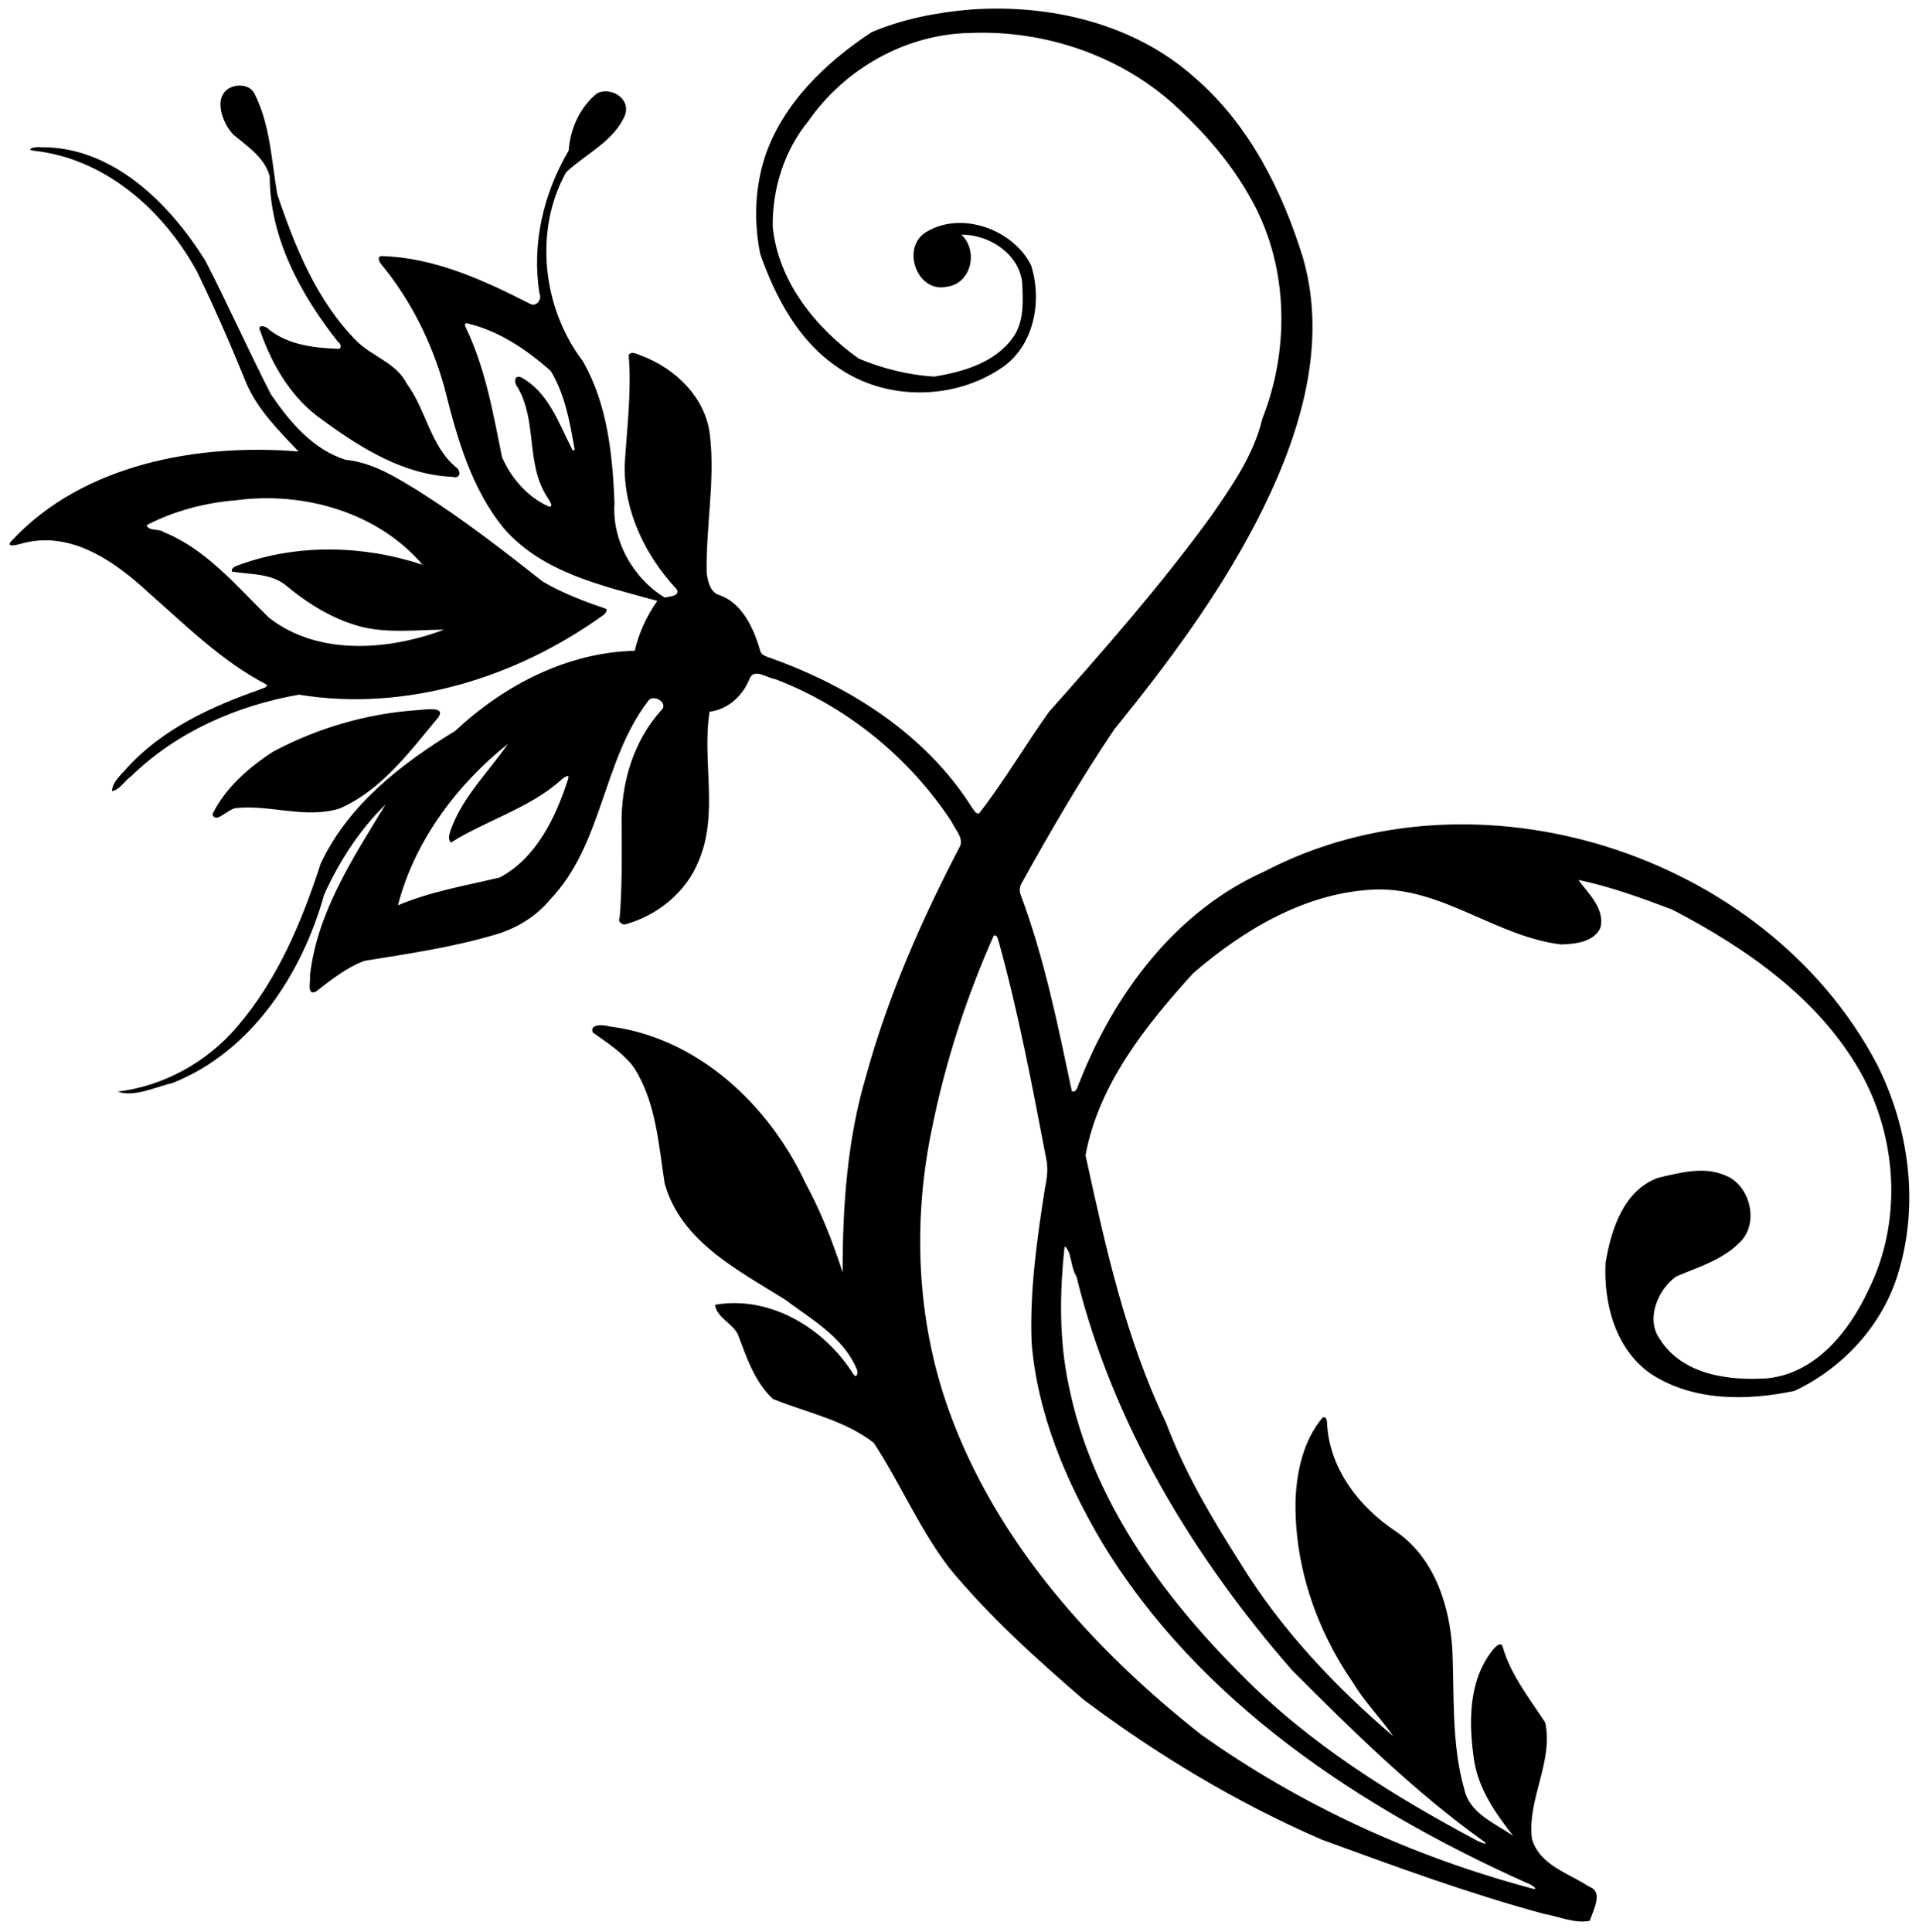
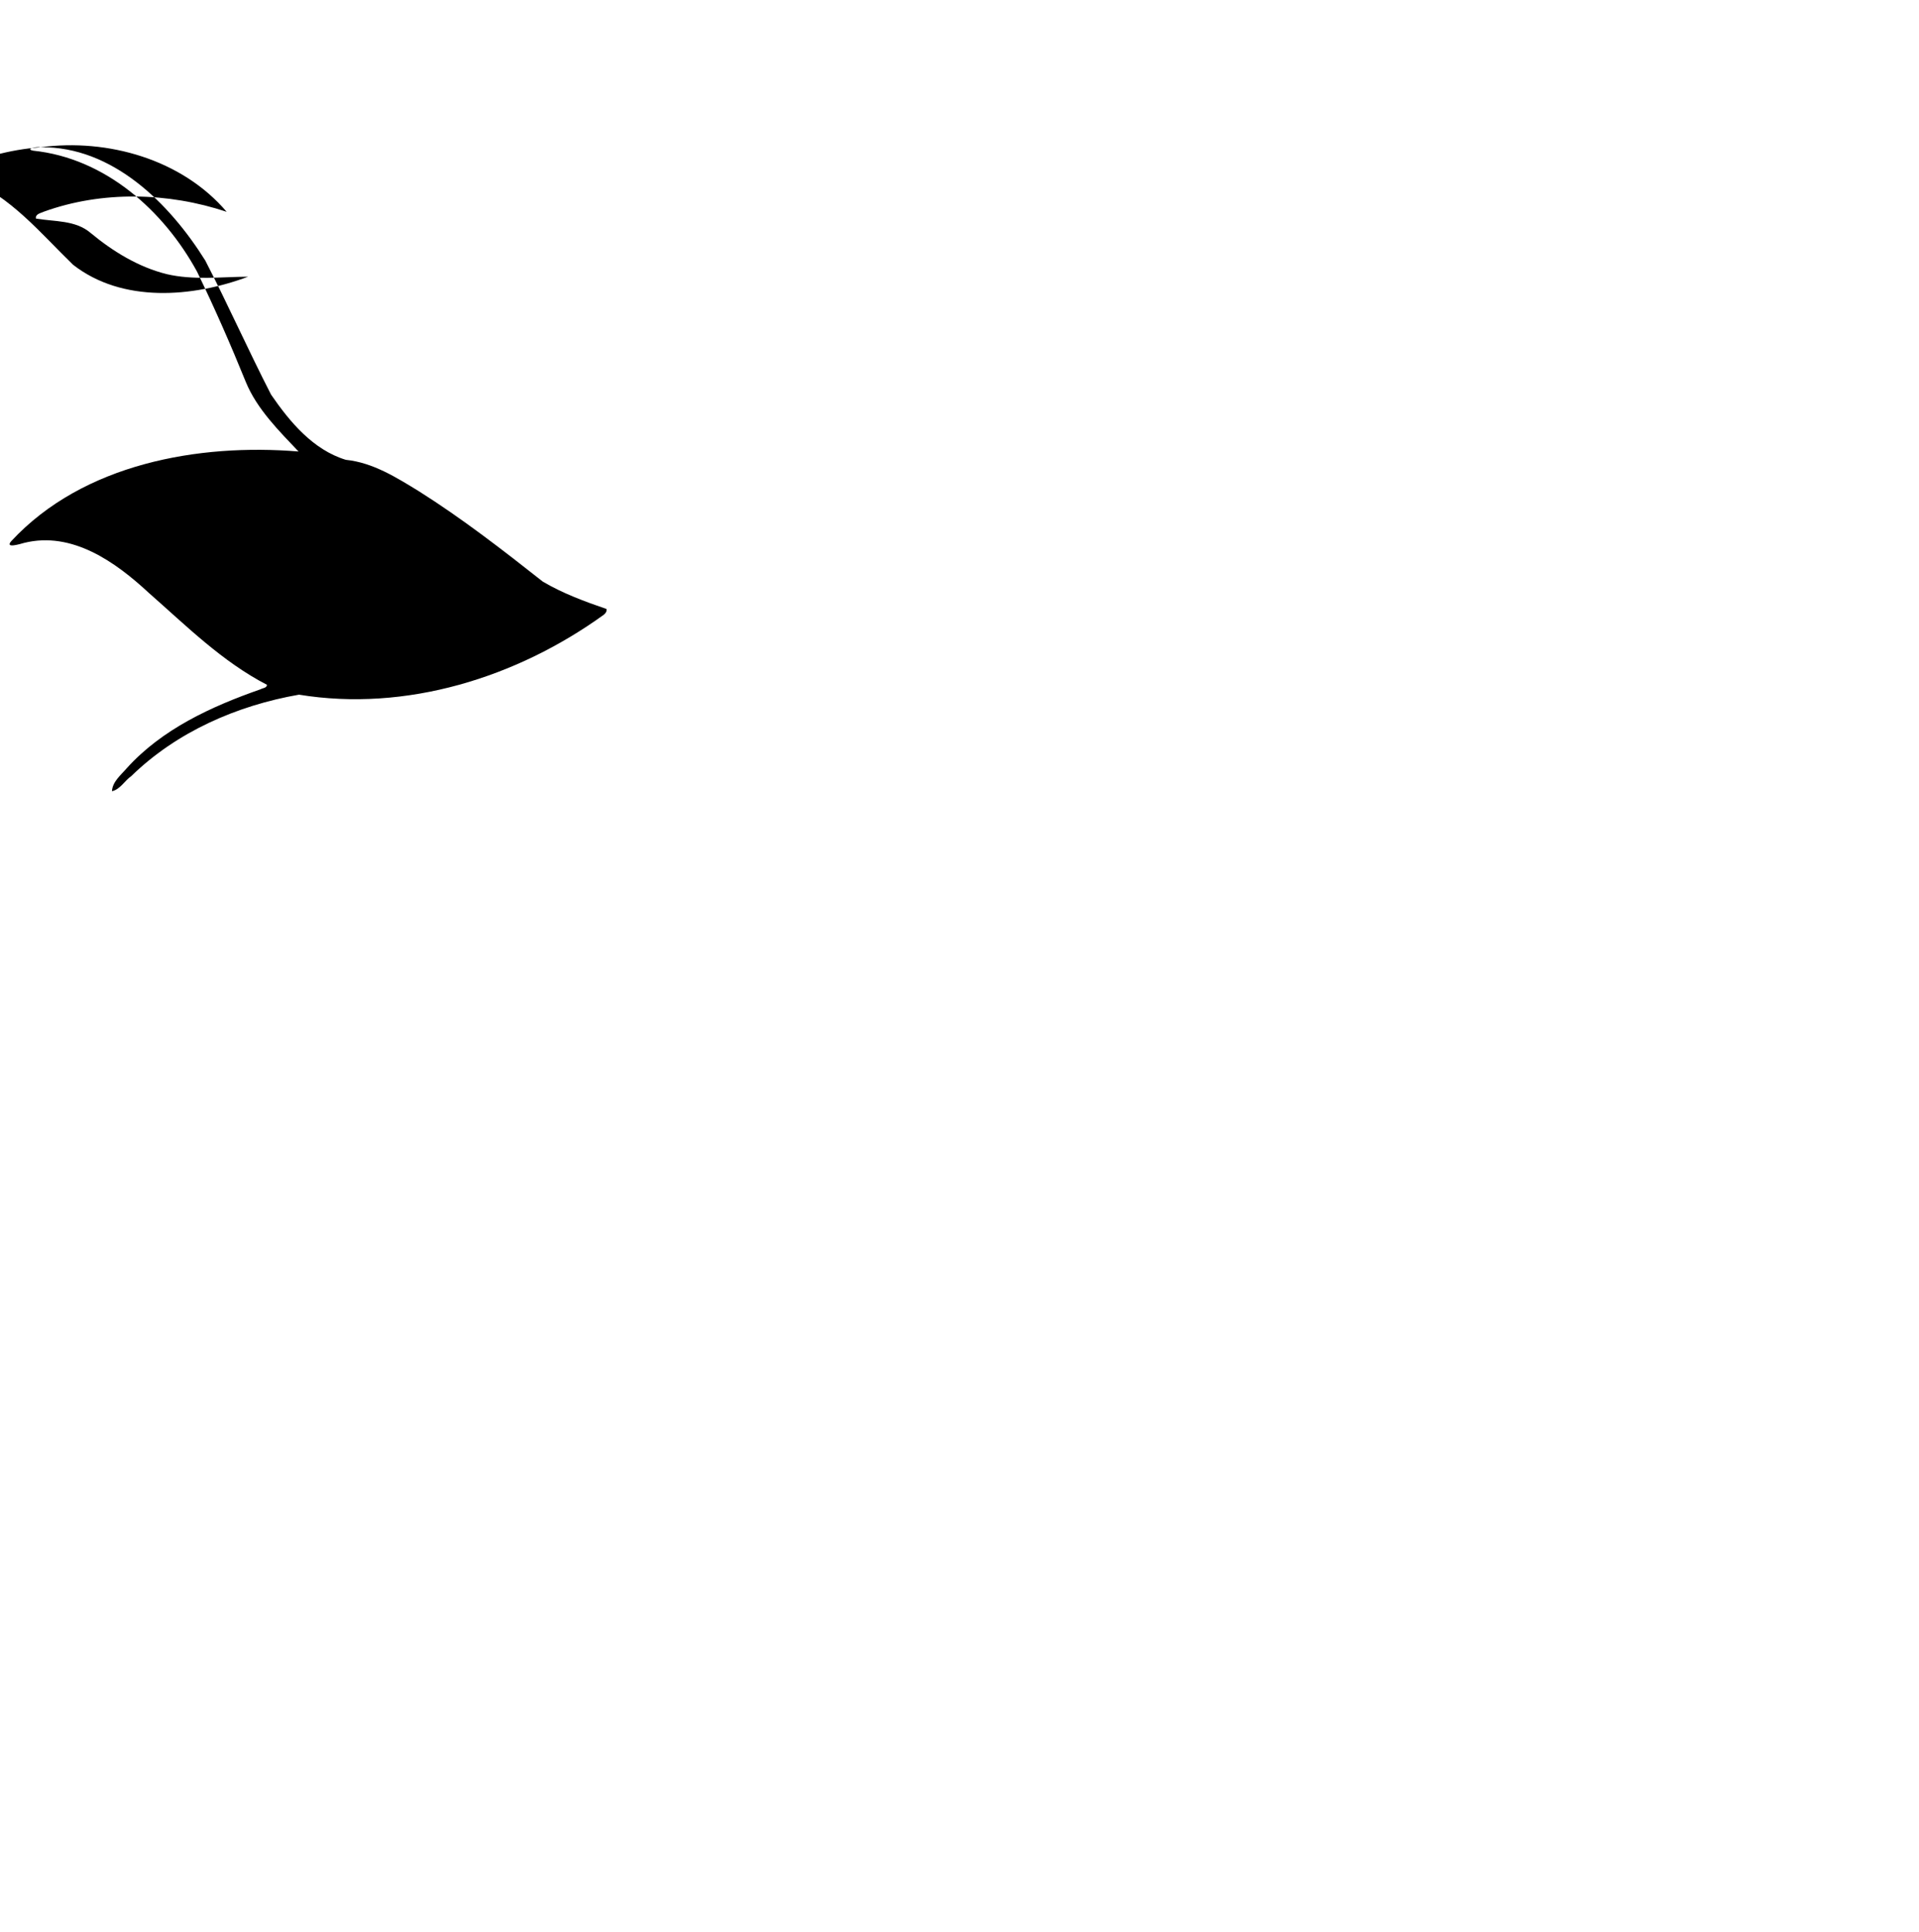
<svg xmlns="http://www.w3.org/2000/svg" width="1920pt" height="1933pt" version="1.1" viewBox="0 0 1920 1933">
-   <path d="m971.55 9.51c79.05-5.59 163.05 14.08 223.25 67.68 54.9 47.06 88.3 113.75 109.2 181.87 25.6 90.71-6.2 184.42-48 264.95-38.6 73.97-88.7 141.17-141.2 205.83-33.7 49.98-64 102.15-93.2 154.89-1.8 3.3-1.6 7.38-0.3 10.83 23.7 63.47 37.1 130.14 51.1 196.24 5.4 1.9 5.8-6.1 7.9-9.5 34.7-88.41 96.2-170.75 184.7-210.3 211.3-110.56 500.1-18.81 612 191 33.4 65 43.8 143.3 21.4 213.4-16 50.8-55.1 92.6-102.8 115.2-48.1 10.2-102.3 10.6-144.6-17.5-34.8-24.7-46.7-70-44.6-110.6 5.5-33.2 18-72.8 53-85.2 21.5-4.9 45.3-11.6 66.6-2.3 25.6 9.7 34.8 49.2 13.8 67.9-17.2 17-40.9 24-62.6 33.2-18.6 13-31 43-16.3 63 22.5 35.7 69.6 41.7 108.1 38.9 48-5.3 81-46.8 100.2-87.8 34.3-68.3 29.4-153.2-8.2-219.2-42-73.68-114.3-123.55-188-161.99-30.7-11.55-61.7-22.9-93.8-29.61 9.6 13.52 26.6 28.16 22.1 47.68-6.4 14.65-25.4 16.36-39.2 16.93-64.9-7.82-118.3-56.54-185-55.04-69.4 2.27-132.1 39.66-183.3 83.79-47.4 52.24-94.6 111.14-107.7 182.14 19.8 90.9 40 183.1 80.5 267.5 18.6 49.8 46 95.8 74.4 140.6 40.4 65.9 94.4 123.1 152.9 173.1-12.6-18.2-28.5-34-39.9-53.1-37.5-54-59.7-119.5-57.7-185.6 1.5-28.1 8.3-57.5 26.6-79.6 4.7-3.3 5 4.6 5 7.4 3 44.1 32.3 81.9 68.2 105.7 39.1 26.4 54.6 74.9 57.1 119.9 1.9 46.1-0.9 93.3 11.8 138.2 5.2 24.5 30.7 34.1 49 46.9-17.4-22.2-34.4-46.3-39-74.8-5.6-37.1-6.3-79.9 18.2-110.8 2-2.5 8.2-9.7 10.2-3.7 8.1 28.2 26.8 51.6 42.6 75.8 8.6 39.3-18.4 77.1-13.2 116.7 8 26.5 36.7 34 57.3 47.7 14.6 5.2 3.8 23.5 0.5 34.1-15.4 2.9-30.6-4.3-45.6-6.9-75.6-20.5-149.2-47.5-222.6-74.4-84.7-36.7-164.3-84.6-238.1-139.9-47.3-40.8-93.97-82.9-133.92-131.1-30.09-38.9-49.22-84.9-76.09-125.9-29.27-22.9-67.31-30.3-100.97-44-18.43-17.2-26.38-41.8-35.12-64.8-5.53-10.8-21.36-17.1-22.85-29.4 55.18-9.7 109.84 23.6 138.57 69.6 3.98 5.1 4.8-2.9 3.01-5.9-13.57-31.6-45.56-49.5-71.91-69.2-47.17-29.5-103.91-58-119.98-116-6.21-39.6-8.67-82.2-31.33-116.7-10.9-14.2-26.34-24.1-40.67-34.3-3.51-9.1 11.98-7.6 16.75-6 88.13 11 159.9 78.6 196.21 157 15.37 28.2 27.44 59.3 37.08 89.1-0.04-66.4 4.57-133.3 23.7-197.3 22-80.1 55.84-156.47 94.16-229.94 2.53-8.68-5.63-16.36-8.95-23.86-42.23-64.14-104.65-115.11-176.46-142.55-7.57-0.84-21.35-11.43-25.51-0.33-6.84 17.04-21.51 30.67-40.06 32.99-7.82 49.16 9.33 101.64-10.82 149.04-12.53 31.7-41.56 55.04-74.05 63.88-3.61-0.03-7.06-2.97-5.06-7.22 2.49-30.55 2.09-61.21 1.93-91.85-0.93-41.64 11.67-84.83 40.24-115.88 6.59-7.58-9.74-16.53-14.15-8.04-45.32 59.63-44.96 143.09-97.81 198.2-14.57 17.6-34.69 29.4-56.56 35.45-42.22 12.33-85.86 18.68-129.19 25.73-18.07 6.79-33.35 19.13-48.49 30.8-9.61 4.2-4.88-11.13-5.88-15.91 7.15-63.54 43.25-118.21 75.7-171.5-26.09 25.49-46.56 57.19-61.52 90.48-22.07 79.08-72.76 157.11-151.67 188.31-17.39 4-38.52 14.6-54.76 8.6 46.02-5.6 88.82-29.3 118.93-64.4 40.69-47 65.14-105.3 84.13-163.85 27.57-58.65 80.36-99.64 134.44-132.58 48.87-45.68 111.87-78.57 179.75-80.24 3.95-17.54 12.2-35.42 22.6-49.91-53.88-14.92-114.59-27.73-153.5-72.44-32.96-40.21-47.32-91.84-59.62-141.38-12.5-44.62-33.53-87.1-63.08-122.9-2.31-2.41-4.53-8.47 0.64-8.25 52.74 1.49 101.8 24.12 147.99 47.63 6.61 3.64 12.34-4.13 9.63-10.54-7.99-49.43 4.1-99.9 29.17-142.65 1.59-21.9 11.24-43.5 28.59-57.41 13.9-6.56 33.6 5.19 27.86 21.85-11.06 26.28-39.35 38.76-59.02 57.3-32.48 58.52-23.42 135.95 16.54 188.65 24.88 42.84 29.89 93.66 31.93 142.2-2.81 37.5 18.67 75.46 50.22 94.59 4.64-0.96 16.37-1.68 11.74-8.55-31.21-33.49-52.66-77.76-51.8-124.24 2.29-36.51 6.99-73.11 4.05-109.73 2.73-4.77 8.42-0.76 12.25 0.33 34.39 12.83 64.84 42.03 69.03 79.96 5.27 45.95-4.27 92.08-3.26 138.12 1.22 7.76 3.1 17.62 11.19 21.15 24.03 7.53 35.59 33.14 42.19 55.55 1.2 6.2 8.38 6.72 13.16 8.91 78.41 28.4 152.93 76.22 198.29 147.69 2.04 2.4 3.69 7.32 7.69 6.87 25.2-32.46 46-68.06 69.8-101.5 56.3-63.38 112.3-127.21 162.2-195.78 21-30.28 42.7-61.32 51.4-97.68 28.3-71.67 26.1-156.5-13.4-223.54-18.3-32.4-42.9-60.75-69.9-86.11-55.2-52.62-132.9-79.42-208.65-76.35-64.22 1.03-125.63 35.51-162.08 87.99-24.27 29.52-36.26 67.79-35.82 105.75 5.4 54.67 42.65 101.22 86.08 132.11 23.87 9.95 49.67 16.41 75.49 18.02 28.99-4.87 61.03-13.91 78.88-39.27 11.3-15.88 10-36.6 9.1-55.06-3.3-28.88-33.43-48.05-60.72-47.67 17.14 16.12 9.99 49.05-14.67 52.06-29.89 6.6-46.01-39.15-20.91-54.55 35.18-21.81 87.3-2.87 105.2 33.02 11.2 34.98 3.5 79.09-27.7 101.52-47.9 33.66-116.65 34.6-164.96 1.17-39.62-26.26-62.84-70.03-78.23-113.79-6.51-31.63-5.49-65.36 4.29-96.26 17.7-53.96 60.79-95.35 107.2-125.84 31.41-13.36 65.43-19.82 99.35-22.66m-504.44 313.93c-2.9 0.09-2.01 2.56-1 4.44 19.61 40.73 27.31 85.78 36.25 129.7 9.1 20.73 25.36 39.58 46.24 49.02 6.97 1.84-0.18-7.73-1.39-9.81-21.32-33.17-9.44-75.86-29.45-109.56-3.46-3.97-3.59-12.55 3.57-9.71 27.32 14.57 37.77 46.05 51.11 71.98 0.85 2.54 3.36 0.78 2.25-1.34-4.69-26.42-9.46-53.89-23.7-77.1-24.01-21.23-52.03-40.2-83.88-47.62m41.02 420.93c-51.15 40.74-93.54 97.53-109.93 161.47 32.32-13.79 67.56-19.68 101.68-27.81 36.86-19.4 56.42-60.63 68.54-98.58 2.18-6.45-6.04-0.35-7.52 1.5-32.09 28.11-74.36 39.86-109.74 62.06-3.55-3.61-1.28-8.73-0.09-12.85 11.73-32.9 37.78-57.72 57.06-85.79m486.2 191.7c-27.38 61.58-48.38 126.33-61.77 192.53-19.6 93.2-15.58 192.2 16.67 282.2 47.22 131.6 143.97 239.2 252.37 324.6 99.7 71 213 122.6 331.1 154.1 8.8 2.4-1.7-4.9-4.9-5.4-167.1-75-328.9-181.6-425.5-341.4-35.8-60.8-64.3-127.9-70.1-199-2.1-52.3 5.4-104.4 13.5-156 2.1-9.6 3.1-19.5 0.9-29.2-14-72.8-27.7-145.9-47.61-217.41-0.76-2.24-1.47-6.08-4.66-5.02m70.87 311.03c-5 45.6-5.7 93.7 4.2 139.5 22.6 112.5 92.5 209 172.3 288.7 68 69.3 151.3 121.1 236.5 166.5 2.2 0.9 11.6 5.4 6.9 1-70-50.1-131.6-110.8-192.3-171.6-99.1-113.6-179.7-246.7-215.8-394.2-5.9-8.9-4.7-25.1-11.8-29.9z" />
-   <path d="m233.95 86.4c7.88-2.13 17.3-0.05 20.93 7.86 15.54 31.03 16.73 66.61 22.55 100.21 17.82 52.78 39.49 106.52 79.35 146.75 15.72 15.7 39.8 21.8 50.27 42.74 19.49 26.3 23.34 61.91 49.26 83.63 5.11 3.34 4.66 11.92-3.6 9.48-49.13-1.81-92.67-29.38-131.13-57.64-29.57-20.83-49.15-53.65-60.85-87.3-4.6-8.56 5.69-6.03 8.47-2.34 19.23 15.31 44.93 18.27 68.69 19.2 4.73 0.73 3.04-5.76 0.17-7.06-37.18-47.2-68.14-103.74-68.21-165.4-4.88-18.69-21.96-29.79-35.91-41.44-12.41-12.03-22.48-42.26 0.01-48.69z" />
-   <path d="m40.49 147.33c72-0.99 129.07 56.1 164.87 113.31 22.81 44.25 43.08 89.86 65.82 134.15 18.74 27.31 42.02 55.26 74.82 65.28 27.13 2.77 50.63 17.69 73.35 31.59 43.22 27.31 83.64 58.64 123.73 90.27 19.96 11.78 41.89 19.9 63.75 27.39 0.45 2.33-1 4.41-2.76 5.77-86.96 62.82-197.75 97.49-304.92 79.96-61.92 10.79-122.29 37.15-167.71 81.39-6.64 4.56-11.18 13.45-19.41 15.22 0.47-9.57 8.94-16.17 14.72-22.95 35.43-39.27 84.77-61.86 133.87-79.03 2.08-1.28 6.34-1.18 6.47-4.51-44.69-23.07-80.8-59.1-118.25-92.01-33.24-30.82-76.6-61.84-124.64-49.98-3.52 0.95-19.99 6.14-12.84-1.84 71.98-77.49 187.53-97.82 287.34-89.58-18.73-19.78-41.69-42.37-52.79-69.66-15.1-37.25-31.26-74.07-48.74-110.26-33.47-61.38-92.11-113.62-163.9-121.08-8.75-1.75 3.67-4.37 7.22-3.43m196.04 353.17c-31.06 2.4-61.91 10.58-89.63 24.82 1.03 6.44 12.54 3.4 16.71 7.04 43.07 17.22 73.05 54.2 105.42 85.61 49.3 38.61 119.91 32.8 175.22 12.04-27.11 0.18-54.86 3.68-81.64-2.61-28.25-7.09-53.62-22.7-75.87-41.12-15.24-13.06-36.25-11.22-54.72-14.41-0.92-4.55 4.88-5.5 7.98-6.94 58.26-21.06 124.4-19.33 182.81 0.16-44.63-52.43-118.85-73.57-186.28-64.59z" />
-   <path d="m417.65 710.52c5.59-0.16 29.13-4.63 20.93 7.18-28.63 34.24-56.54 72.73-98.67 91.2-33.71 10.57-69.16-3.82-103.15-0.45-8.53 0.3-20.94 16.57-24.21 6.22 12.94-26.38 36.23-46.73 60.6-62.54 44.53-23.8 94.09-38.23 144.5-41.61z" />
+   <path d="m40.49 147.33c72-0.99 129.07 56.1 164.87 113.31 22.81 44.25 43.08 89.86 65.82 134.15 18.74 27.31 42.02 55.26 74.82 65.28 27.13 2.77 50.63 17.69 73.35 31.59 43.22 27.31 83.64 58.64 123.73 90.27 19.96 11.78 41.89 19.9 63.75 27.39 0.45 2.33-1 4.41-2.76 5.77-86.96 62.82-197.75 97.49-304.92 79.96-61.92 10.79-122.29 37.15-167.71 81.39-6.64 4.56-11.18 13.45-19.41 15.22 0.47-9.57 8.94-16.17 14.72-22.95 35.43-39.27 84.77-61.86 133.87-79.03 2.08-1.28 6.34-1.18 6.47-4.51-44.69-23.07-80.8-59.1-118.25-92.01-33.24-30.82-76.6-61.84-124.64-49.98-3.52 0.95-19.99 6.14-12.84-1.84 71.98-77.49 187.53-97.82 287.34-89.58-18.73-19.78-41.69-42.37-52.79-69.66-15.1-37.25-31.26-74.07-48.74-110.26-33.47-61.38-92.11-113.62-163.9-121.08-8.75-1.75 3.67-4.37 7.22-3.43c-31.06 2.4-61.91 10.58-89.63 24.82 1.03 6.44 12.54 3.4 16.71 7.04 43.07 17.22 73.05 54.2 105.42 85.61 49.3 38.61 119.91 32.8 175.22 12.04-27.11 0.18-54.86 3.68-81.64-2.61-28.25-7.09-53.62-22.7-75.87-41.12-15.24-13.06-36.25-11.22-54.72-14.41-0.92-4.55 4.88-5.5 7.98-6.94 58.26-21.06 124.4-19.33 182.81 0.16-44.63-52.43-118.85-73.57-186.28-64.59z" />
</svg>